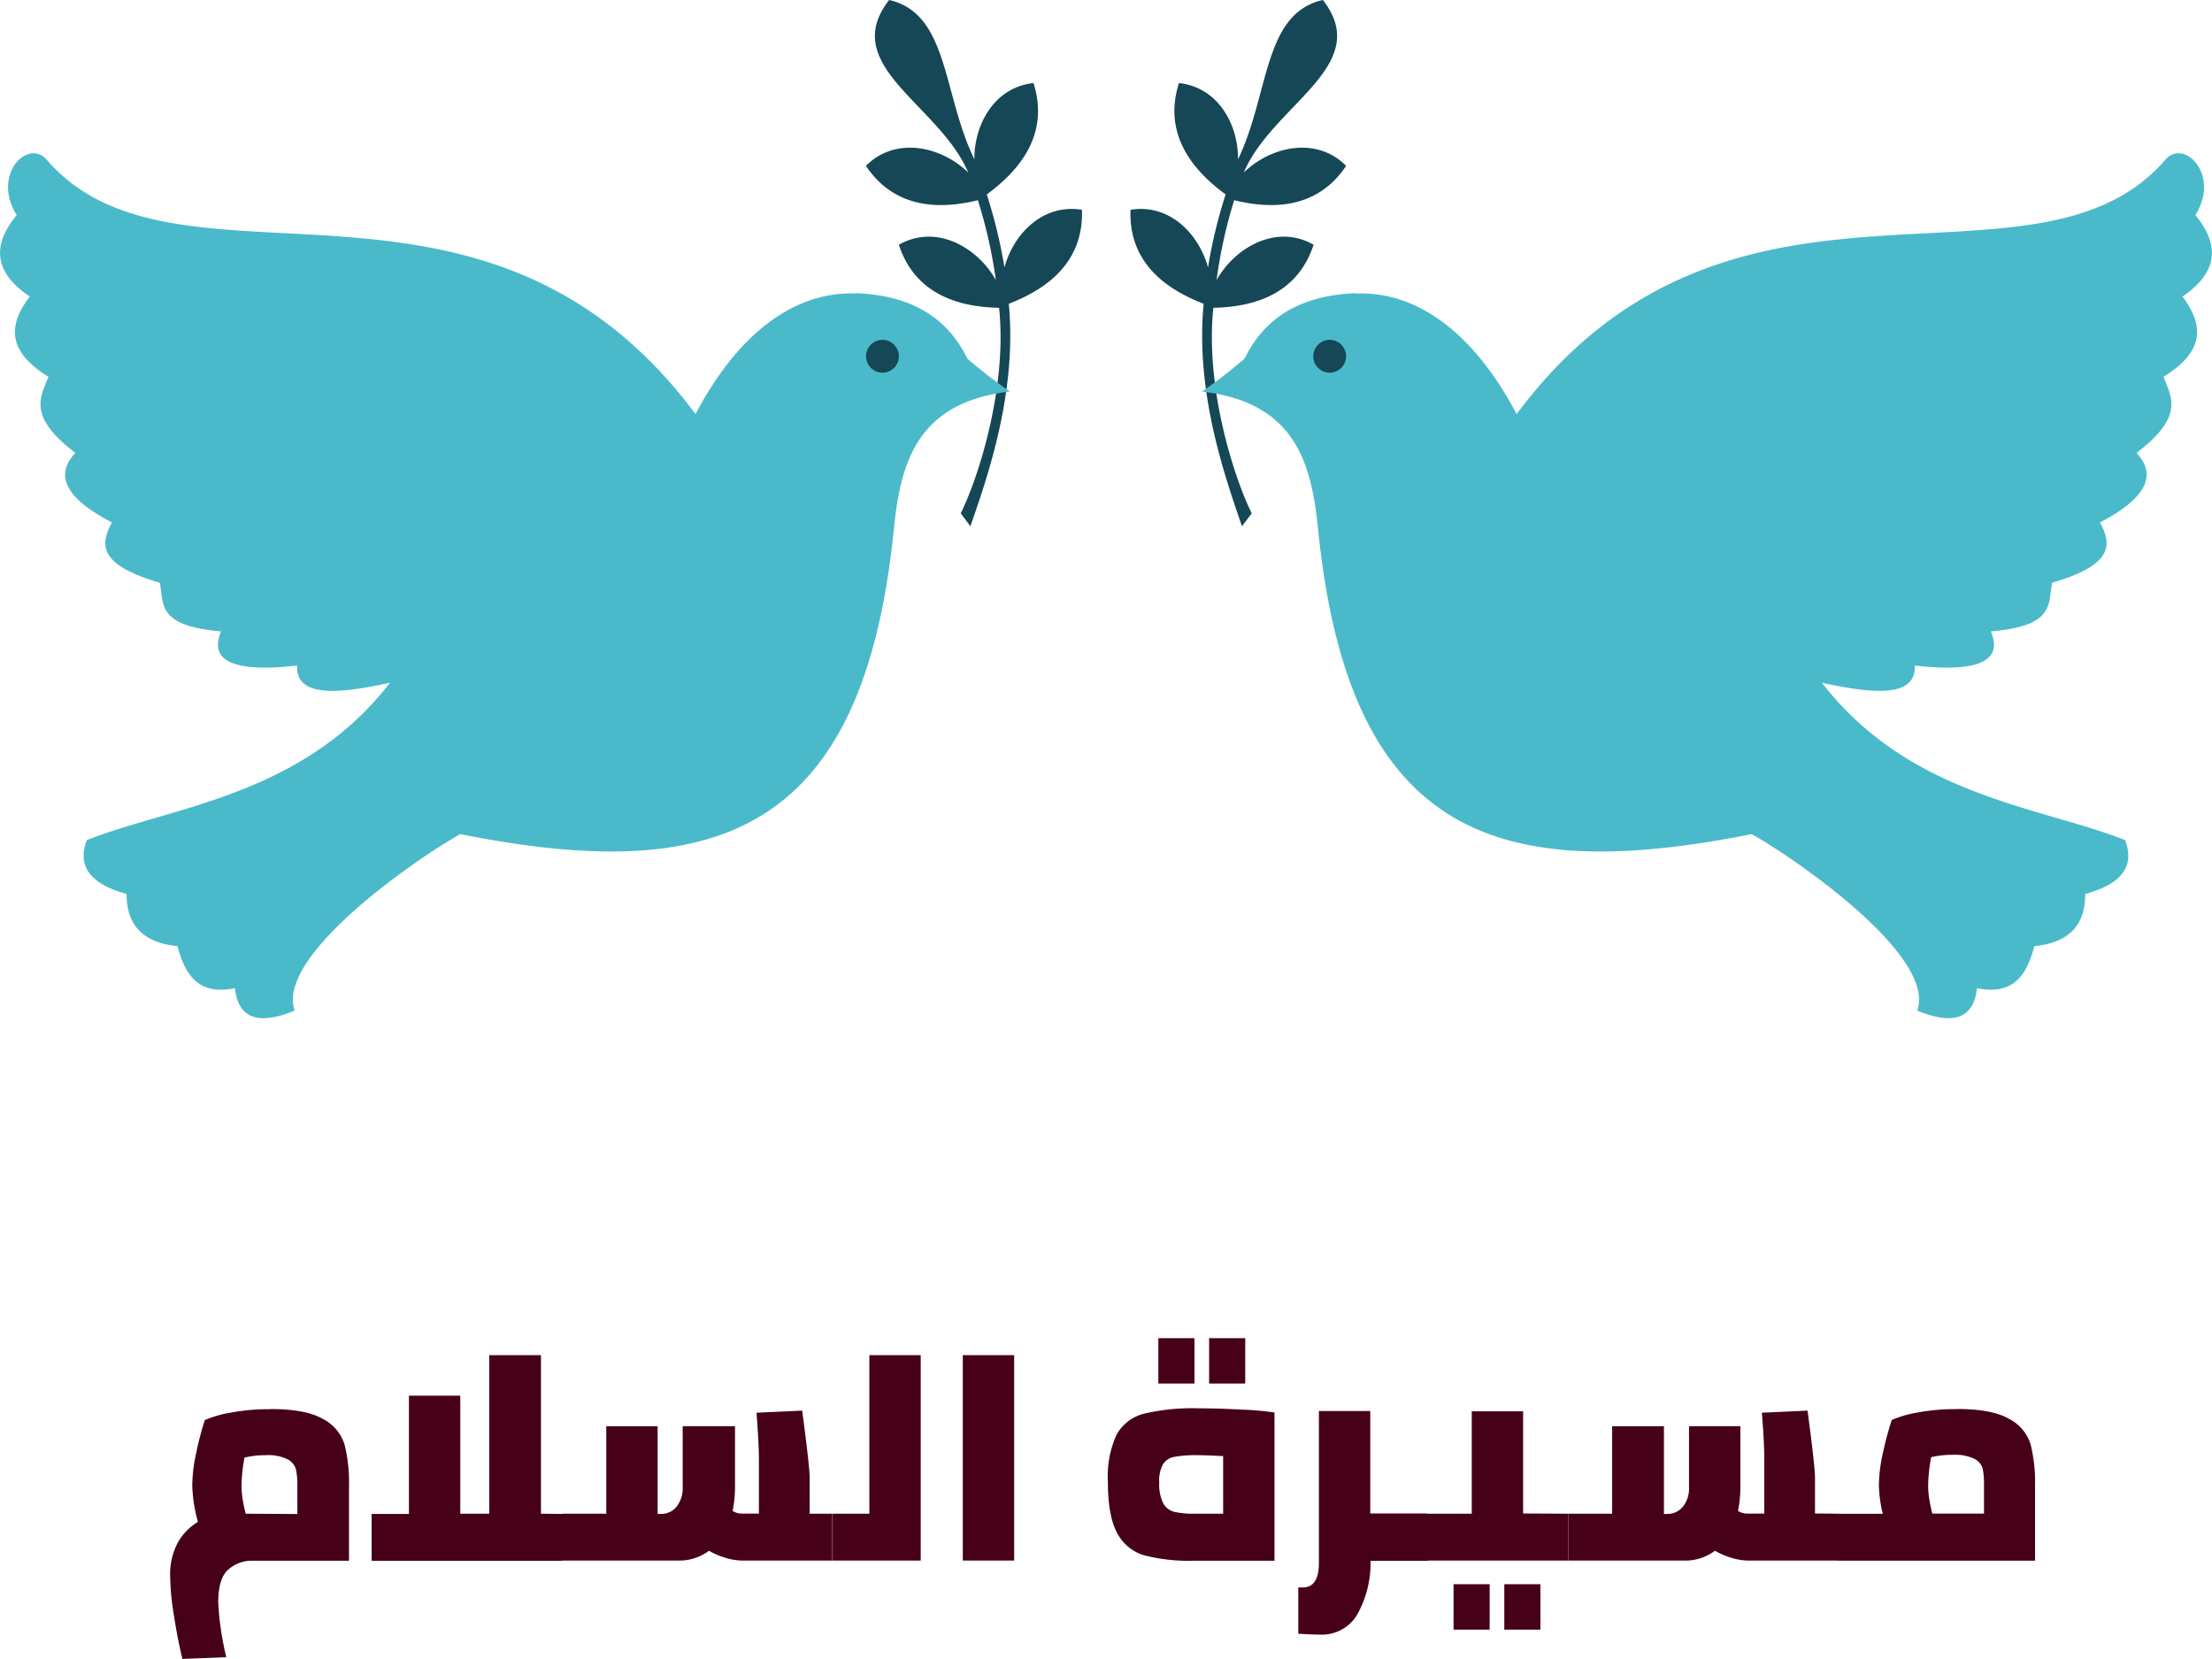
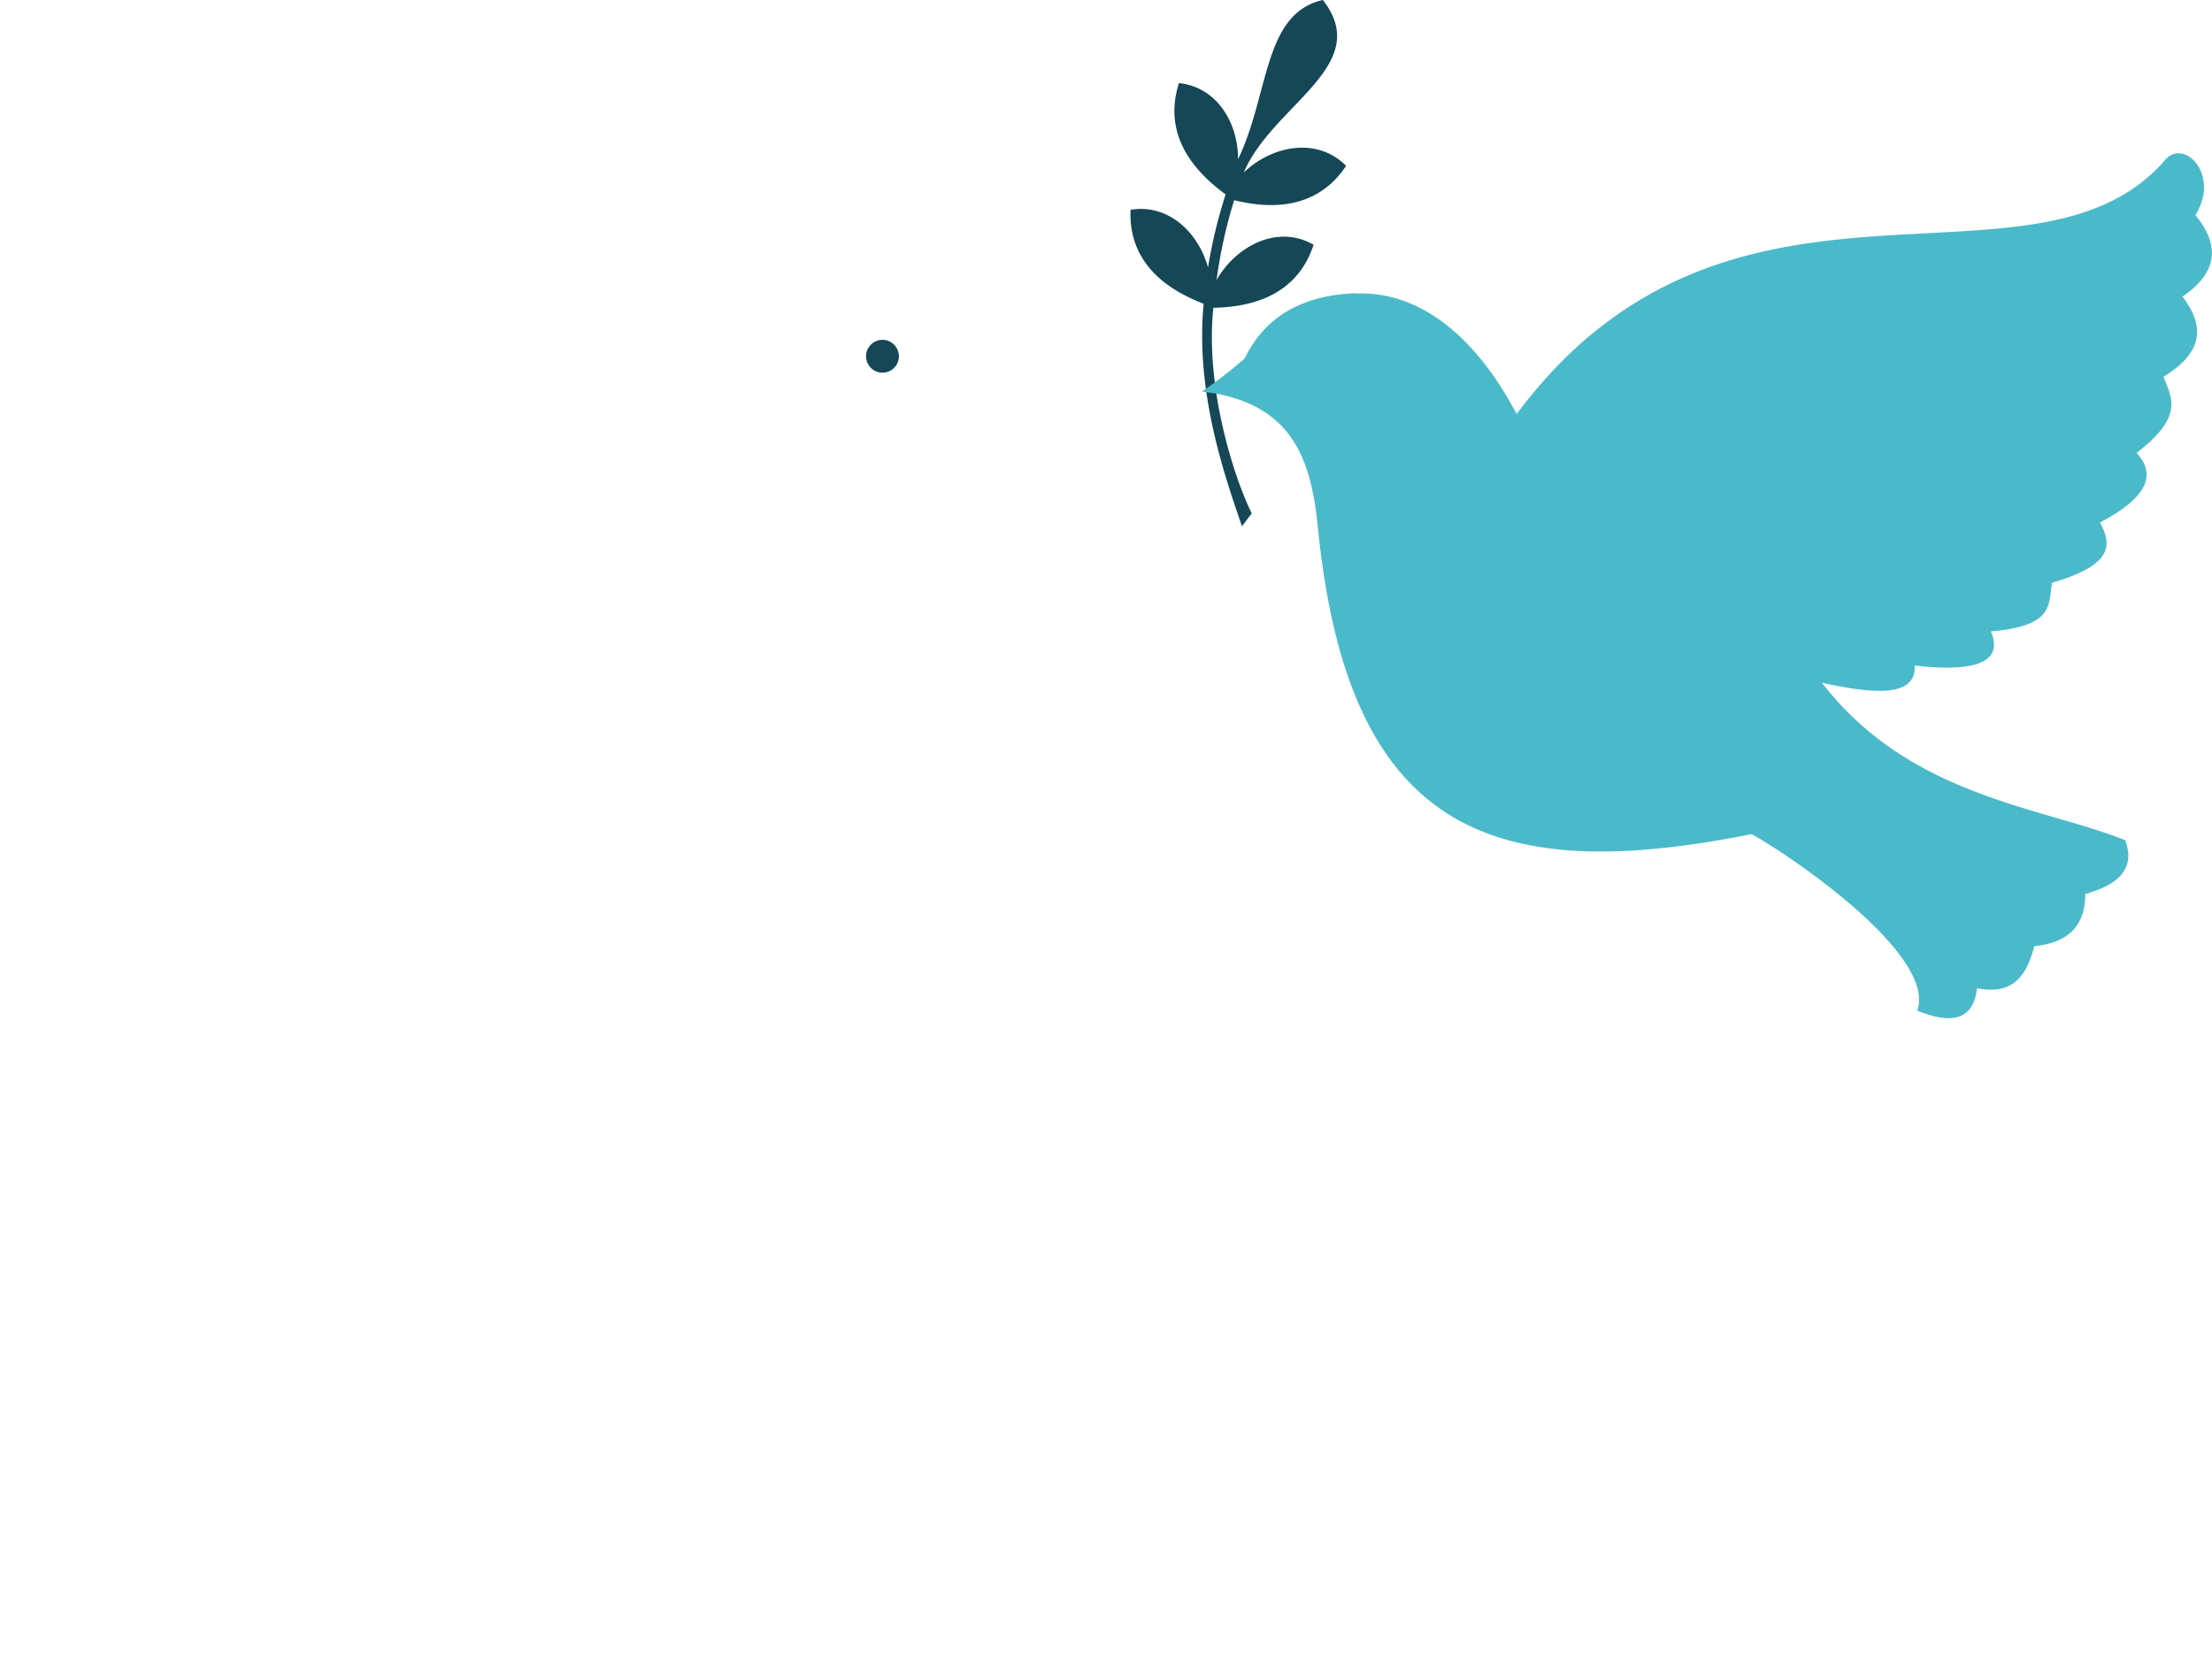
<svg xmlns="http://www.w3.org/2000/svg" viewBox="0 0 296.37 222.25">
  <defs>
    <style>.cls-1{fill:#154757;}.cls-2{fill:#4abaca;}.cls-3{fill:#460018;}</style>
  </defs>
  <g id="Layer_2" data-name="Layer 2">
    <g id="Layer_1-2" data-name="Layer 1">
-       <path class="cls-1" d="M119.13,0c-6.87,8.79,6.74,14,10.59,23.11-3.59-3.49-9.71-4.9-13.7-.89,4,6,10.32,5.76,15,4.6a66,66,0,0,1,2.41,10.7c-2.5-4.42-8-7.56-13-4.73,2.29,7,8.6,8.35,13.43,8.45,1.11,10.62-2.73,22.66-5.14,27.54l1.3,1.73c2.11-6.16,6.3-17.72,5.14-29.81,4.53-1.75,10.07-5.17,9.8-12.59-5.2-.85-9.15,3.18-10.38,7.72a67.68,67.68,0,0,0-2.37-9.78c3.93-2.89,8.55-7.73,6.26-14.92-5.24.57-7.94,5.51-7.92,10.21C126.28,12.61,127.13,1.81,119.13,0" />
-       <path class="cls-2" d="M114.74,39.33c-8.19-.36-15.83,5.26-21.55,16.15C64.56,17.08,23.82,41.79,6.24,21.38c-2.47-2.86-7.41,2-4,7.44C-1,32.72-.95,36.42,4,39.74,1.17,43.39.8,47,6.49,50.48c-1.1,2.82-2.81,5.3,3.6,10.2C7,64,9.4,67.09,15,70c-1.63,3-1.8,5.68,6.42,8.08.53,2.85-.41,5.8,8.2,6.51-1.74,4.13,2,5.52,10.2,4.58-.24,4.29,5.47,3.84,12.44,2.3-11.8,15.27-29.38,16.61-40.62,21.09-1.23,3.12,0,5.78,5.32,7.21,0,3.67,1.66,6.48,6.82,7,1,3.78,2.74,6.64,7.7,5.63.47,4.55,3.79,4.75,8,3-2.65-7.52,17.26-20.95,22.19-23.64,34.07,6.79,53.94.31,58.09-40.85.89-8.88,3.07-17,15.55-18.45a65,65,0,0,1-5.71-4.42c-3.39-7-9.71-8.53-14.85-8.76" />
      <path class="cls-1" d="M120.39,48.19a2.2,2.2,0,1,1-1.7-2.61,2.22,2.22,0,0,1,1.7,2.61" />
      <path class="cls-1" d="M177.24,0c6.87,8.79-6.73,14-10.59,23.11,3.6-3.49,9.71-4.9,13.71-.89-4,6-10.33,5.76-15,4.6A65,65,0,0,0,163,37.52c2.5-4.42,8.05-7.56,13-4.73-2.29,7-8.6,8.35-13.43,8.45-1.12,10.62,2.73,22.66,5.14,27.54l-1.31,1.73c-2.09-6.16-6.3-17.72-5.13-29.81-4.53-1.75-10.08-5.17-9.8-12.59,5.2-.85,9.14,3.18,10.38,7.72a67.65,67.65,0,0,1,2.36-9.78c-3.93-2.89-8.54-7.73-6.25-14.92,5.24.57,7.94,5.51,7.92,10.21,4.2-8.73,3.35-19.53,11.35-21.34" />
      <path class="cls-2" d="M181.64,39.33c8.19-.36,15.83,5.26,21.56,16.15,28.62-38.4,69.35-13.69,86.94-34.1,2.47-2.86,7.4,2,4,7.44,3.22,3.9,3.16,7.6-1.73,10.92,2.78,3.65,3.16,7.26-2.54,10.74,1.09,2.82,2.81,5.3-3.61,10.2,3.06,3.29.69,6.41-4.9,9.32,1.62,3,1.8,5.68-6.42,8.08-.53,2.85.41,5.8-8.2,6.51,1.74,4.13-2,5.52-10.2,4.58.23,4.29-5.47,3.84-12.44,2.3,11.79,15.27,29.37,16.61,40.62,21.09,1.23,3.12,0,5.78-5.33,7.21,0,3.67-1.65,6.48-6.82,7-1,3.78-2.74,6.64-7.69,5.63-.47,4.55-3.8,4.75-8,3,2.65-7.52-17.27-20.95-22.19-23.64-34.08,6.79-53.94.31-58.09-40.85-.89-8.88-3.07-17-15.55-18.45a65,65,0,0,0,5.71-4.42c3.39-7,9.71-8.53,14.85-8.76" />
-       <path class="cls-1" d="M176,48.19a2.2,2.2,0,1,0,1.7-2.61,2.22,2.22,0,0,0-1.7,2.61" />
-       <path class="cls-3" d="M258.34,199a22.13,22.13,0,0,1,.4-3.76,12.22,12.22,0,0,1,2.88-.32,6,6,0,0,1,2.92.54,2.09,2.09,0,0,1,1.1,1.3,9.84,9.84,0,0,1,.18,2.16v3.88H258.9c-.13-.48-.26-1.07-.38-1.76a12.07,12.07,0,0,1-.18-2m3.84-10.24a27.1,27.1,0,0,0-5.28.46,14,14,0,0,0-3.44,1,44.12,44.12,0,0,0-1.18,4.4,20.74,20.74,0,0,0-.54,4.36,17.74,17.74,0,0,0,.52,3.8h-6v6.28h26.4v-10a20.88,20.88,0,0,0-.6-5.6,5.79,5.79,0,0,0-2.88-3.4c-1.52-.88-3.86-1.32-7-1.32m-19,14V198q0-1.49-1-9l-6.12.28c.22,2.69.32,4.74.32,6.16,0,.82,0,1.44,0,1.84l0,2.16v3.36h-2.2a2.42,2.42,0,0,1-1.32-.36,15.86,15.86,0,0,0,.32-3.2v-8.16h-6.88v8.16a3.91,3.91,0,0,1-.8,2.6,2.62,2.62,0,0,1-2.12,1h-.44V191.09H216v11.72H210.1v6.28h15.6a6.6,6.6,0,0,0,4.08-1.32,9,9,0,0,0,1.86.84,8.21,8.21,0,0,0,2.78.48H246.3v-6.28Zm-41.63,15.56h4.84v-6.08h-4.84Zm-6.8,0h4.84v-6.08h-4.84Zm9.32-15.56V189.09h-6.88v13.72h-6v6.28h18.88v-6.28Zm-12.84,0h-7.64V189.05h-6.88v20.36c0,2.18-.72,3.28-2.16,3.28l-.6,0v6.2q2,.12,2.88.12a5.51,5.51,0,0,0,5-2.66,14.16,14.16,0,0,0,1.8-7.22h7.64ZM162,185.37h4.84v-6.08H162Zm-6.8,0h4.84v-6.08h-4.84Zm.12,13.24a4.5,4.5,0,0,1,.5-2.42,2.25,2.25,0,0,1,1.54-1,16.25,16.25,0,0,1,3.16-.22q.84,0,3.36.12v7.72h-3.76a12.08,12.08,0,0,1-2.76-.24,2.37,2.37,0,0,1-1.5-1.14,5.66,5.66,0,0,1-.54-2.82m5.28-9.92a28.27,28.27,0,0,0-7.32.72,5.82,5.82,0,0,0-3.68,2.82,13.42,13.42,0,0,0-1.16,6.34q0,4.56,1.24,6.82a6,6,0,0,0,3.64,3,24.25,24.25,0,0,0,6.68.72h10.76V189.25a40,40,0,0,0-4.28-.38q-3.21-.18-5.88-.18M129,209.09h6.88V181.57H129Zm-12.52-27.52v21.24h-4.92v6.28h11.8V181.57Zm-8,21.24V198c0-1-.34-4-1-9l-6.12.28q.31,4,.32,6.16c0,.82,0,1.44,0,1.84l0,2.16v3.36h-2.2a2.37,2.37,0,0,1-1.32-.36,16.62,16.62,0,0,0,.32-3.2v-8.16H91.47v8.16a4,4,0,0,1-.8,2.6,2.63,2.63,0,0,1-2.12,1h-.44V191.09H81.23v11.72H75.35v6.28H91A6.64,6.64,0,0,0,95,207.77a8.49,8.49,0,0,0,1.86.84,8.17,8.17,0,0,0,2.78.48h11.88v-6.28Zm-36,0V181.57H65.55v21.24H61.67V187H54.79v15.84h-5v6.28H75.35v-6.28Zm-39.56,0a16.81,16.81,0,0,1-.38-1.76,12.07,12.07,0,0,1-.18-2,21.15,21.15,0,0,1,.4-3.76,11.94,11.94,0,0,1,2.84-.32,6,6,0,0,1,2.92.54,2.24,2.24,0,0,1,1.12,1.32,9.16,9.16,0,0,1,.2,2.14v3.88Zm3.28-14a27,27,0,0,0-5.28.46,14.53,14.53,0,0,0-3.48,1,43,43,0,0,0-1.16,4.44,20.69,20.69,0,0,0-.52,4.32,20.32,20.32,0,0,0,.76,4.88,7.46,7.46,0,0,0-2.72,2.82,9,9,0,0,0-1,4.54,35,35,0,0,0,.52,5.28c.34,2.18.72,4.09,1.12,5.72l5.88-.24a39.18,39.18,0,0,1-1.08-7.36c0-2.16.46-3.63,1.38-4.4a4.7,4.7,0,0,1,3.14-1.16h13v-10a21,21,0,0,0-.6-5.58,5.8,5.8,0,0,0-2.9-3.42q-2.31-1.32-7-1.32" />
    </g>
  </g>
</svg>